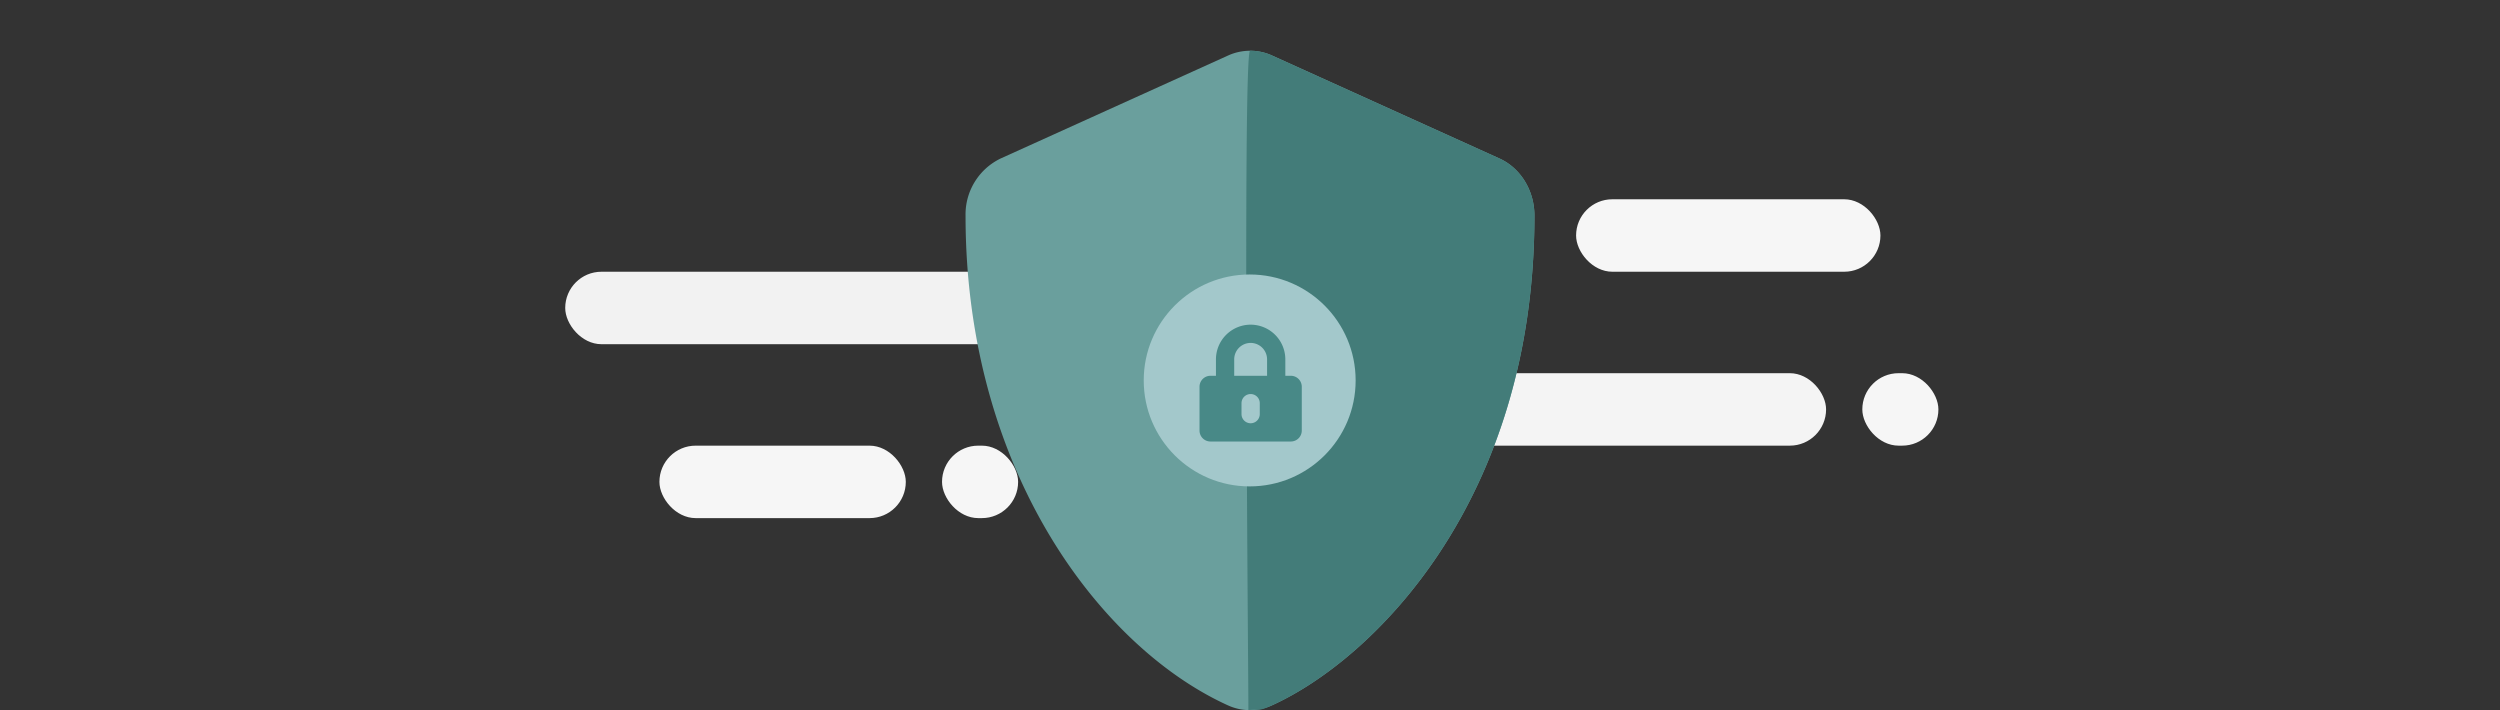
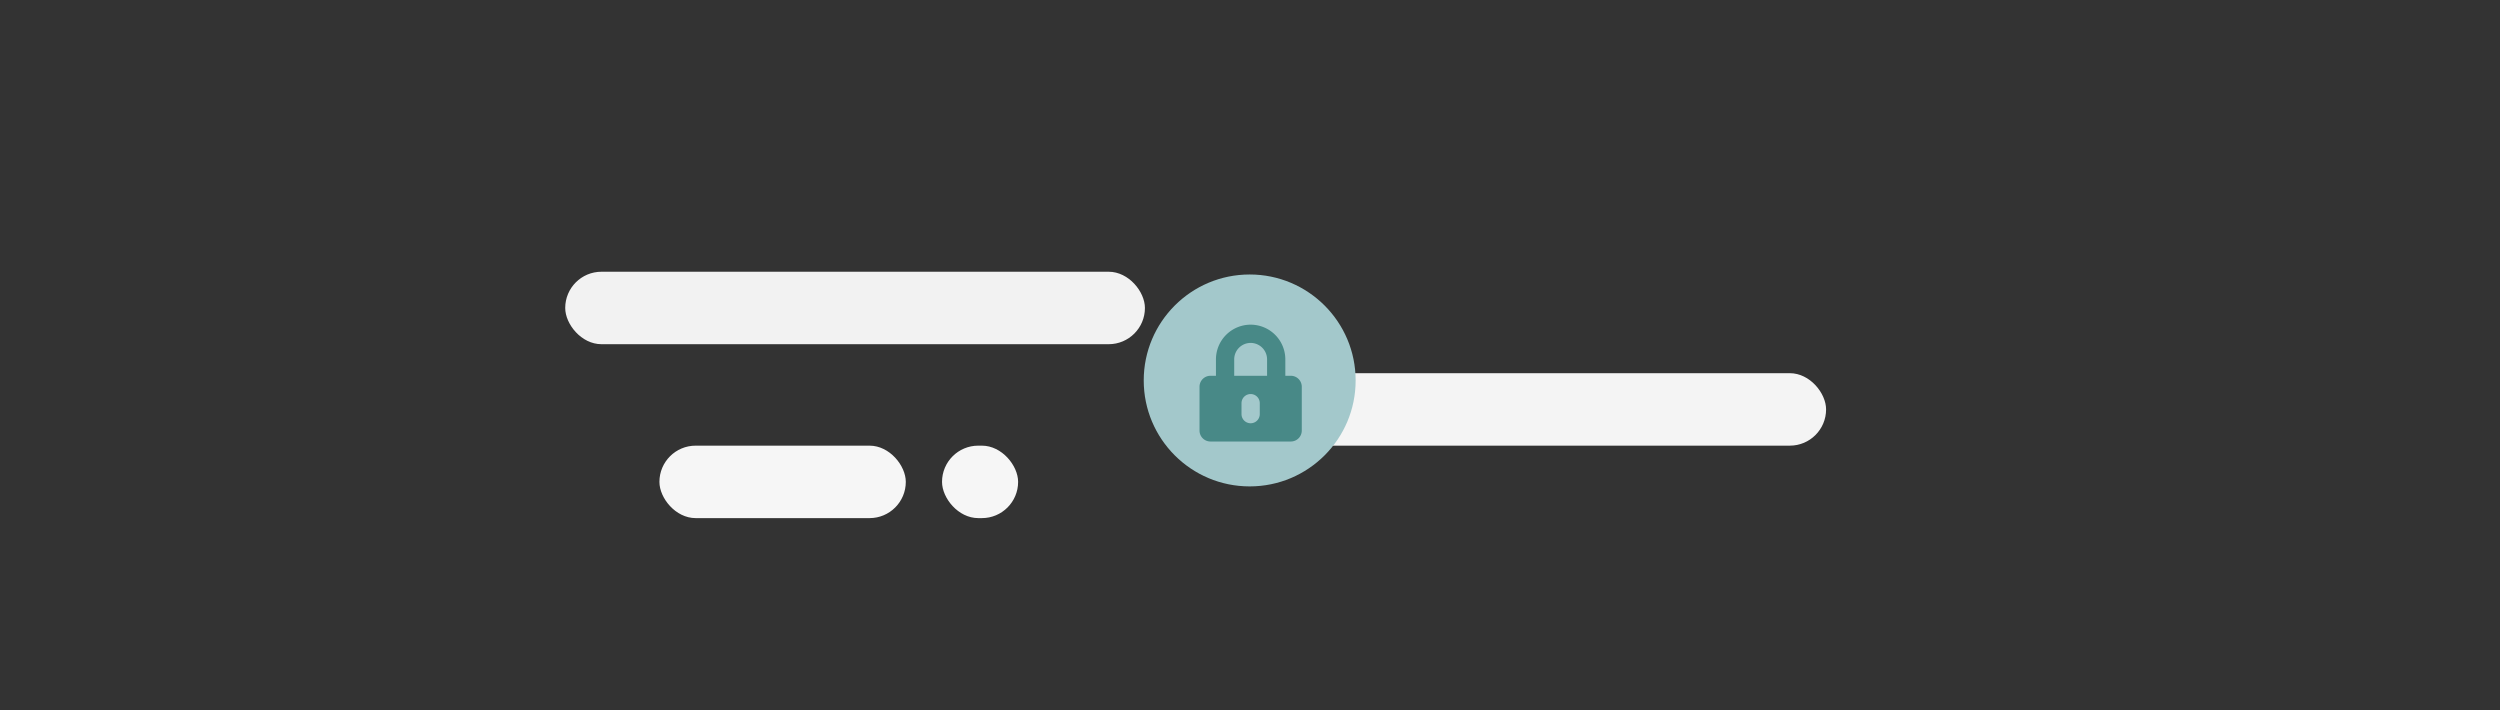
<svg xmlns="http://www.w3.org/2000/svg" width="690" height="196" viewBox="0 0 690 196">
  <rect x="0" y="0" width="690" height="196" fill="#333333" stroke="none" />
  <g id="Gruppe_3052" data-name="Gruppe 3052" transform="translate(0 -0.5)">
    <rect id="Rechteck_3221" data-name="Rechteck 3221" width="690" height="196" transform="translate(0 0.5)" fill="#fff" opacity="0" />
    <rect id="Rechteck_3545" data-name="Rechteck 3545" width="160" height="20" rx="10" transform="translate(156 75.5)" fill="#f2f2f2" />
    <rect id="Rechteck_3546" data-name="Rechteck 3546" width="68" height="20" rx="10" transform="translate(182 123.5)" fill="#f6f6f6" />
    <rect id="Rechteck_3549" data-name="Rechteck 3549" width="21" height="20" rx="10" transform="translate(260 123.5)" fill="#f6f6f6" />
-     <rect id="Rechteck_3550" data-name="Rechteck 3550" width="21" height="20" rx="10" transform="translate(514 103.5)" fill="#f6f6f6" />
    <rect id="Rechteck_3548" data-name="Rechteck 3548" width="160" height="20" rx="10" transform="translate(344 103.5)" fill="#f4f4f4" />
-     <rect id="Rechteck_3547" data-name="Rechteck 3547" width="84" height="20" rx="10" transform="translate(435 55.5)" fill="#f6f6f6" />
    <g id="Gruppe_6913" data-name="Gruppe 6913" transform="translate(266.492 14.506)">
-       <path id="Pfad_15256" data-name="Pfad 15256" d="M152.805-122.495,90-150.935a14.607,14.607,0,0,0-6.025-1.3,14.705,14.705,0,0,0-6.046,1.3L15.12-122.495a17.121,17.121,0,0,0-9.683,15.749c0,70.568,37.455,119.344,72.457,135.2a14.593,14.593,0,0,0,12.071,0c28.034-12.692,72.49-56.526,72.49-135.2C162.455-113.643,158.628-119.864,152.805-122.495Z" transform="translate(-5.438 152.234)" fill="#6a9f9d" />
-       <path id="Pfad_15257" data-name="Pfad 15257" d="M155.819-122.495,93.011-150.935a14.607,14.607,0,0,0-6.025-1.3c-2.134,0-.374,181.8-.474,181.986,3.429-.339,2.606.444,6.467-1.3,28.034-12.692,72.49-56.526,72.49-135.2C165.469-113.643,161.641-119.864,155.819-122.495Z" transform="translate(-8.452 152.234)" fill="#437c79" />
-     </g>
+       </g>
    <g id="Gruppe_6912" data-name="Gruppe 6912" transform="translate(315.668 76.259)">
      <circle id="Ellipse_596" data-name="Ellipse 596" cx="29.244" cy="29.244" r="29.244" transform="translate(0)" fill="#a3c8cb" />
      <path id="Pfad_15276" data-name="Pfad 15276" d="M25.2-21.766H23.683V-26.3a9.586,9.586,0,0,0-9.574-9.574A9.586,9.586,0,0,0,4.535-26.3v4.535H3.023A3.024,3.024,0,0,0,0-18.742V-6.649A3.024,3.024,0,0,0,3.023-3.625H25.2a3.024,3.024,0,0,0,3.023-3.023V-18.742A3.024,3.024,0,0,0,25.2-21.766ZM16.629-11.184a2.519,2.519,0,0,1-2.52,2.52,2.519,2.519,0,0,1-2.52-2.52v-3.023a2.519,2.519,0,0,1,2.52-2.519,2.519,2.519,0,0,1,2.52,2.519Zm2.016-10.582H9.574V-26.3a4.54,4.54,0,0,1,4.535-4.535A4.54,4.54,0,0,1,18.644-26.3Z" transform="translate(15.4 49.723)" fill="#488987" />
    </g>
  </g>
</svg>